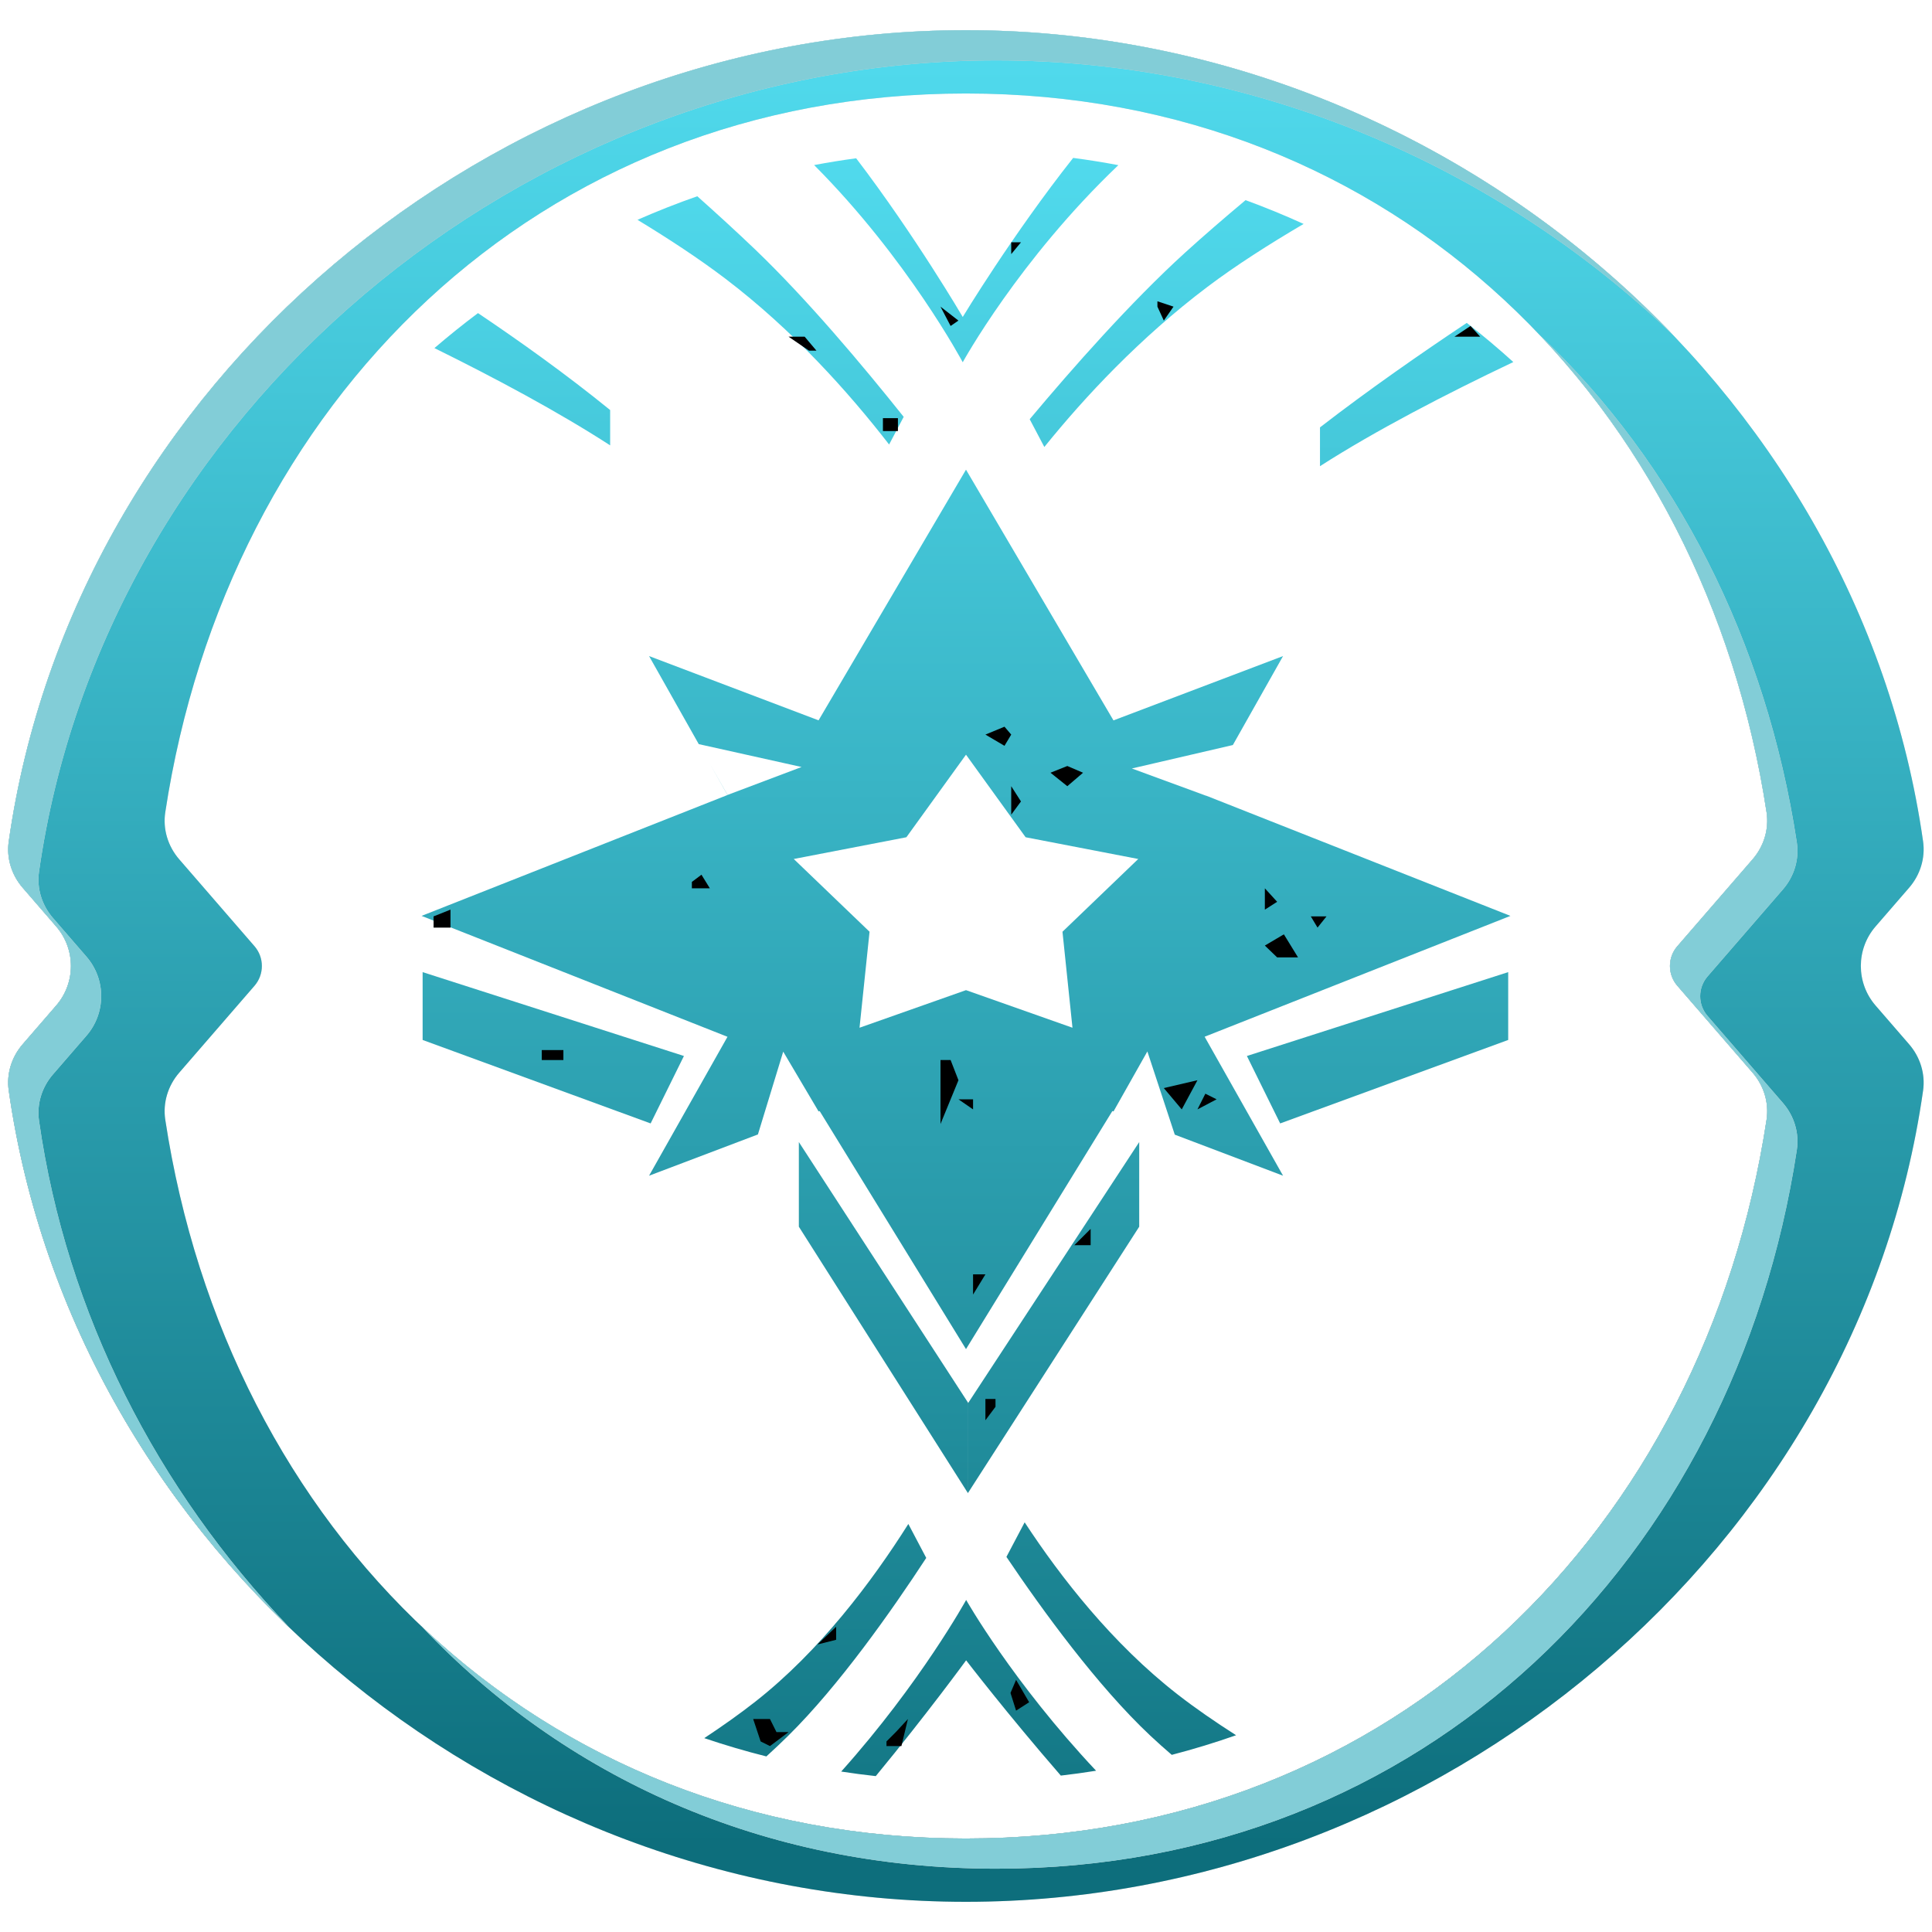
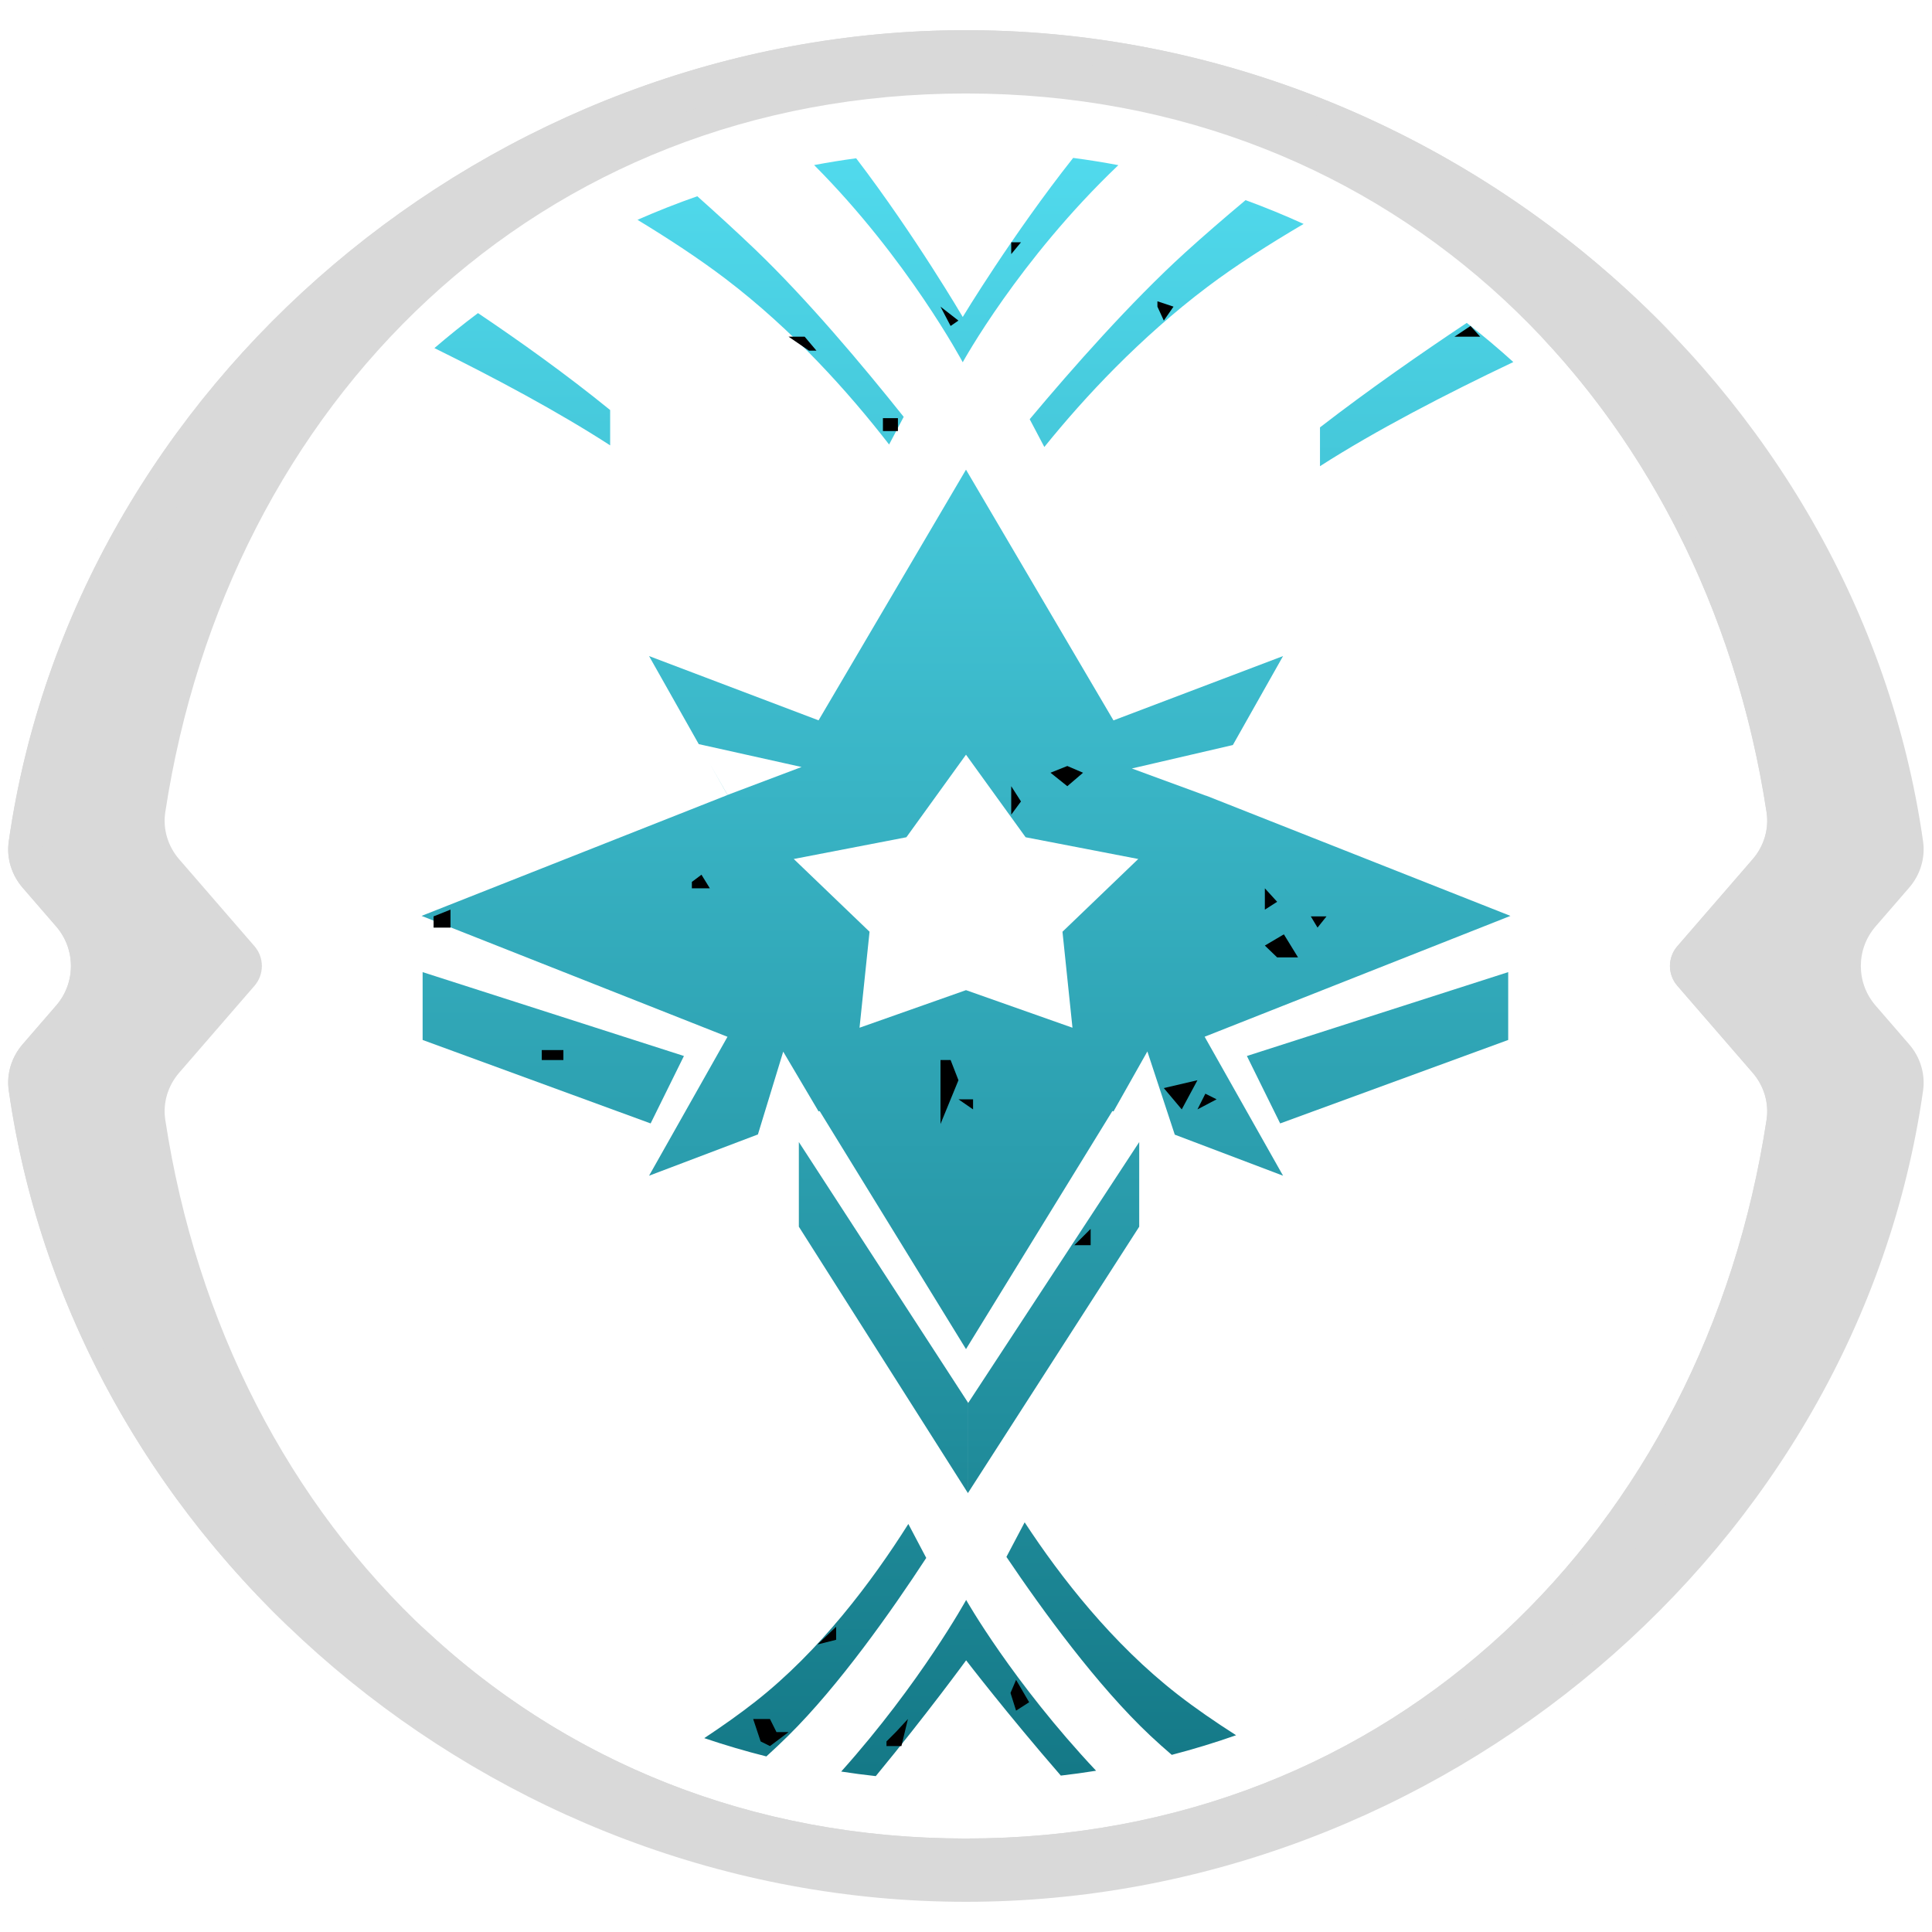
<svg xmlns="http://www.w3.org/2000/svg" width="64" height="64" viewBox="0 0 64 64" fill="none">
  <path fill-rule="evenodd" clip-rule="evenodd" d="M37.047 5.471C36.552 5.377 36.053 5.297 35.55 5.231C33.531 7.784 31.892 10.5 31.892 10.5C31.892 10.5 30.316 7.806 28.361 5.243C27.893 5.306 27.429 5.381 26.969 5.468C30.069 8.577 31.892 12 31.892 12C31.892 12 33.747 8.615 37.047 5.471ZM21.118 7.282C21.766 6.997 22.426 6.736 23.099 6.501C23.752 7.083 24.407 7.682 25.001 8.25C26.723 9.898 28.571 12.097 29.936 13.809L29.453 14.725C28.105 12.985 26.265 10.932 24.031 9.233C23.161 8.571 22.146 7.906 21.118 7.282ZM14.391 11.531C14.859 11.129 15.34 10.742 15.834 10.372C17.192 11.284 18.751 12.395 20.212 13.583V14.753C18.496 13.643 16.411 12.527 14.391 11.531ZM25.387 58.184C24.691 58.009 24.004 57.806 23.33 57.578C23.928 57.182 24.503 56.776 25.02 56.37C27.16 54.691 28.888 52.387 30.09 50.483L30.683 51.608C29.535 53.364 27.795 55.837 26.11 57.5C25.88 57.727 25.638 57.956 25.387 58.184ZM29.011 58.836C28.627 58.794 28.245 58.744 27.866 58.685C30.497 55.745 32.005 53 32.005 53C32.005 53 33.536 55.708 36.309 58.658C35.922 58.72 35.533 58.774 35.141 58.819C33.348 56.753 32.004 55 32.004 55C32.004 55 30.727 56.754 29.011 58.836ZM40.947 57.482C40.25 57.727 39.539 57.944 38.816 58.132C38.572 57.922 38.334 57.711 38.11 57.5C36.358 55.857 34.532 53.344 33.339 51.574L33.943 50.429C35.135 52.248 36.848 54.448 39.008 56.129C39.588 56.581 40.254 57.039 40.947 57.482ZM48.589 10.696C49.119 11.109 49.633 11.542 50.131 11.993C47.899 13.054 45.568 14.261 43.726 15.443V14.158C45.341 12.909 47.093 11.692 48.589 10.696ZM41.261 6.63C41.915 6.869 42.556 7.132 43.184 7.418C42.05 8.084 40.931 8.798 40.001 9.5C37.754 11.196 35.931 13.152 34.595 14.807L34.11 13.887C35.53 12.191 37.464 10.001 39.251 8.375C39.878 7.805 40.571 7.208 41.261 6.63ZM49.961 34.45V32.203L41.305 34.981L42.407 37.215L49.961 34.45ZM14 32.203V34.45L21.553 37.215L22.656 34.981L14 32.203ZM37.738 40.636V37.832L32.068 46.482V49.453L37.738 40.636ZM26.463 37.832V40.636L32.067 49.466V46.464L26.463 37.832ZM32 15.558L36.885 23.864L42.503 21.733L40.84 24.68L37.494 25.457L39.956 26.361L39.957 26.358L50.035 30.34L39.905 34.343L42.503 38.947L38.916 37.587L38.008 34.83L36.886 36.818L36.849 36.804L32 44.691L27.152 36.805L27.117 36.818L25.945 34.837L25.107 37.58L21.501 38.947L24.099 34.345L13.965 30.34L24.099 26.336L23.505 25.284L24.102 26.333L26.553 25.408L23.147 24.65L21.501 21.733L27.116 23.862L32 15.558ZM33.975 27.735L32 25L30.025 27.735L26.294 28.455L28.805 30.865L28.473 34.045L32 32.8L35.527 34.045L35.196 30.865L37.706 28.455L33.975 27.735Z" fill="url(#paint0_linear_40944_82366)" />
  <path fill-rule="evenodd" clip-rule="evenodd" d="M58.519 26.908C58.604 27.468 58.429 28.036 58.058 28.464L55.563 31.345C55.237 31.721 55.237 32.279 55.563 32.655L58.058 35.536C58.429 35.964 58.604 36.532 58.519 37.092C56.459 50.627 46.222 60.903 31.997 60.903C17.771 60.903 7.535 50.627 5.475 37.093C5.389 36.532 5.564 35.965 5.935 35.536L8.431 32.655C8.756 32.279 8.756 31.721 8.431 31.345L5.935 28.464C5.564 28.035 5.389 27.468 5.475 26.907C7.535 13.373 17.771 3.097 31.997 3.097C46.222 3.097 56.459 13.373 58.519 26.908ZM31.997 63C47.701 63 61.546 51.282 63.705 36.125C63.783 35.572 63.608 35.015 63.242 34.593L62.13 33.309C61.48 32.558 61.48 31.442 62.13 30.691L63.242 29.407C63.608 28.985 63.783 28.428 63.705 27.875C61.546 12.718 47.701 1 31.997 1C16.291 1 2.445 12.719 0.288 27.878C0.209 28.43 0.385 28.988 0.751 29.409L1.86 30.691C2.511 31.442 2.511 32.558 1.86 33.309L0.751 34.591C0.385 35.012 0.209 35.569 0.288 36.122C2.445 51.281 16.291 63 31.997 63Z" fill="#D9D9D9" />
-   <path fill-rule="evenodd" clip-rule="evenodd" d="M58.519 26.908C58.604 27.468 58.429 28.036 58.058 28.464L55.563 31.345C55.237 31.721 55.237 32.279 55.563 32.655L58.058 35.536C58.429 35.964 58.604 36.532 58.519 37.092C56.459 50.627 46.222 60.903 31.997 60.903C17.771 60.903 7.535 50.627 5.475 37.093C5.389 36.532 5.564 35.965 5.935 35.536L8.431 32.655C8.756 32.279 8.756 31.721 8.431 31.345L5.935 28.464C5.564 28.035 5.389 27.468 5.475 26.907C7.535 13.373 17.771 3.097 31.997 3.097C46.222 3.097 56.459 13.373 58.519 26.908ZM31.997 63C47.701 63 61.546 51.282 63.705 36.125C63.783 35.572 63.608 35.015 63.242 34.593L62.13 33.309C61.48 32.558 61.48 31.442 62.13 30.691L63.242 29.407C63.608 28.985 63.783 28.428 63.705 27.875C61.546 12.718 47.701 1 31.997 1C16.291 1 2.445 12.719 0.288 27.878C0.209 28.43 0.385 28.988 0.751 29.409L1.86 30.691C2.511 31.442 2.511 32.558 1.86 33.309L0.751 34.591C0.385 35.012 0.209 35.569 0.288 36.122C2.445 51.281 16.291 63 31.997 63Z" fill="url(#paint1_linear_40944_82366)" />
  <path fill-rule="evenodd" clip-rule="evenodd" d="M58.062 28.462C58.433 28.034 58.608 27.466 58.522 26.906C57.584 20.747 54.953 15.262 51.023 11.114C55.507 15.361 58.507 21.238 59.522 27.906C59.608 28.466 59.433 29.034 59.062 29.462L56.565 32.345C56.239 32.721 56.239 33.279 56.565 33.655L59.062 36.538C59.433 36.966 59.608 37.534 59.522 38.094C57.462 51.627 47.225 61.903 33.001 61.903C25.25 61.903 18.683 58.852 13.978 53.886C18.595 58.259 24.784 60.903 32.001 60.903C46.225 60.903 56.462 50.627 58.522 37.094C58.608 36.534 58.433 35.966 58.062 35.538L55.565 32.655C55.239 32.279 55.239 31.721 55.565 31.345L58.062 28.462ZM9.584 53.911C5.22 49.353 2.206 43.546 1.292 37.122C1.213 36.569 1.389 36.012 1.754 35.591L2.864 34.309C3.515 33.558 3.515 32.442 2.864 31.691L1.754 30.409C1.389 29.988 1.213 29.43 1.292 28.878C3.449 13.719 17.295 2 33.001 2C41.553 2 49.554 5.475 55.417 11.089C49.482 4.891 41.05 1 32.001 1C16.295 1 2.449 12.719 0.292 27.878C0.213 28.43 0.389 28.988 0.754 29.409L1.864 30.691C2.515 31.442 2.515 32.558 1.864 33.309L0.754 34.591C0.389 35.012 0.213 35.569 0.292 36.122C1.275 43.026 4.681 49.216 9.584 53.911Z" fill="#D9D9D9" />
-   <path fill-rule="evenodd" clip-rule="evenodd" d="M58.062 28.462C58.433 28.034 58.608 27.466 58.522 26.906C57.584 20.747 54.953 15.262 51.023 11.114C55.507 15.361 58.507 21.238 59.522 27.906C59.608 28.466 59.433 29.034 59.062 29.462L56.565 32.345C56.239 32.721 56.239 33.279 56.565 33.655L59.062 36.538C59.433 36.966 59.608 37.534 59.522 38.094C57.462 51.627 47.225 61.903 33.001 61.903C25.25 61.903 18.683 58.852 13.978 53.886C18.595 58.259 24.784 60.903 32.001 60.903C46.225 60.903 56.462 50.627 58.522 37.094C58.608 36.534 58.433 35.966 58.062 35.538L55.565 32.655C55.239 32.279 55.239 31.721 55.565 31.345L58.062 28.462ZM9.584 53.911C5.22 49.353 2.206 43.546 1.292 37.122C1.213 36.569 1.389 36.012 1.754 35.591L2.864 34.309C3.515 33.558 3.515 32.442 2.864 31.691L1.754 30.409C1.389 29.988 1.213 29.43 1.292 28.878C3.449 13.719 17.295 2 33.001 2C41.553 2 49.554 5.475 55.417 11.089C49.482 4.891 41.05 1 32.001 1C16.295 1 2.449 12.719 0.292 27.878C0.213 28.43 0.389 28.988 0.754 29.409L1.864 30.691C2.515 31.442 2.515 32.558 1.864 33.309L0.754 34.591C0.389 35.012 0.213 35.569 0.292 36.122C1.275 43.026 4.681 49.216 9.584 53.911Z" fill="#82CDD7" />
  <path d="M42.53 30.951L42.999 31.715H42.307L41.9 31.323L42.53 30.951Z" fill="black" />
  <path d="M41.9 30.133L42.307 29.873L41.9 29.427V30.133Z" fill="black" />
  <path d="M43.943 30.356H43.422L43.645 30.728L43.943 30.356Z" fill="black" />
  <path d="M39.147 36.75L39.667 35.784L38.553 36.044L39.147 36.75Z" fill="black" />
  <path d="M39.667 36.75L39.929 36.23L40.301 36.416L39.667 36.75Z" fill="black" />
  <path d="M31.75 35.784L31.49 35.115H31.155V36.75V37.234L31.75 35.784Z" fill="black" />
  <path d="M32.234 36.416H31.75L32.234 36.75V36.416Z" fill="black" />
-   <path d="M32.643 42.215H32.234V42.884L32.643 42.215Z" fill="black" />
-   <path d="M32.977 46.342H32.643V47.048L32.977 46.602V46.342Z" fill="black" />
  <path d="M35.356 26.044L34.799 25.598L35.356 25.375L35.877 25.598L35.356 26.044Z" fill="black" />
-   <path d="M33.498 24.334L33.275 24.073L32.643 24.334L33.275 24.706L33.498 24.334Z" fill="black" />
  <path d="M33.821 26.549L33.498 26.987V26.044L33.821 26.549Z" fill="black" />
  <path d="M23.515 29.427L23.237 28.976L22.919 29.215V29.427H23.515Z" fill="black" />
  <path d="M14.923 30.133V30.728H14.363V30.356L14.923 30.133Z" fill="black" />
  <path d="M17.947 35.115V34.785H18.663V35.115H17.947Z" fill="black" />
  <path d="M29.745 13.852H29.248V14.279H29.745V13.852Z" fill="black" />
  <path d="M33.821 8.027H33.498V8.418L33.821 8.027Z" fill="black" />
  <path d="M38.553 10.62L38.341 10.158V9.981L38.874 10.158L38.553 10.62Z" fill="black" />
  <path d="M48.18 11.153H49.033L48.713 10.798L48.18 11.153Z" fill="black" />
  <path d="M27.045 11.615H26.797L26.122 11.153H26.655L27.045 11.615Z" fill="black" />
  <path d="M31.49 10.798L31.155 10.158L31.749 10.62L31.49 10.798Z" fill="black" />
  <path d="M33.474 56.081L33.659 55.648L34.092 56.389L33.659 56.667L33.474 56.081Z" fill="black" />
  <path d="M29.86 57.841L30.076 56.945L29.675 57.378L29.366 57.687V57.841H29.86Z" fill="black" />
  <path d="M27.698 54.32V53.888L27.081 54.475L27.698 54.32Z" fill="black" />
  <path d="M25.722 57.378H26.123L25.506 57.841L25.197 57.687L24.95 56.945H25.506L25.722 57.378Z" fill="black" />
  <path d="M36.129 41.249V40.708L35.588 41.249H36.129Z" fill="black" />
  <defs>
    <linearGradient id="paint0_linear_40944_82366" x1="32.998" y1="4.618" x2="32.998" y2="59.75" gradientUnits="userSpaceOnUse">
      <stop stop-color="#51DBEE" />
      <stop offset="1" stop-color="#137785" />
    </linearGradient>
    <linearGradient id="paint1_linear_40944_82366" x1="30.965" y1="1.166" x2="30.965" y2="61.166" gradientUnits="userSpaceOnUse">
      <stop stop-color="#51DBEE" />
      <stop offset="1" stop-color="#0D6E7C" />
    </linearGradient>
  </defs>
</svg>